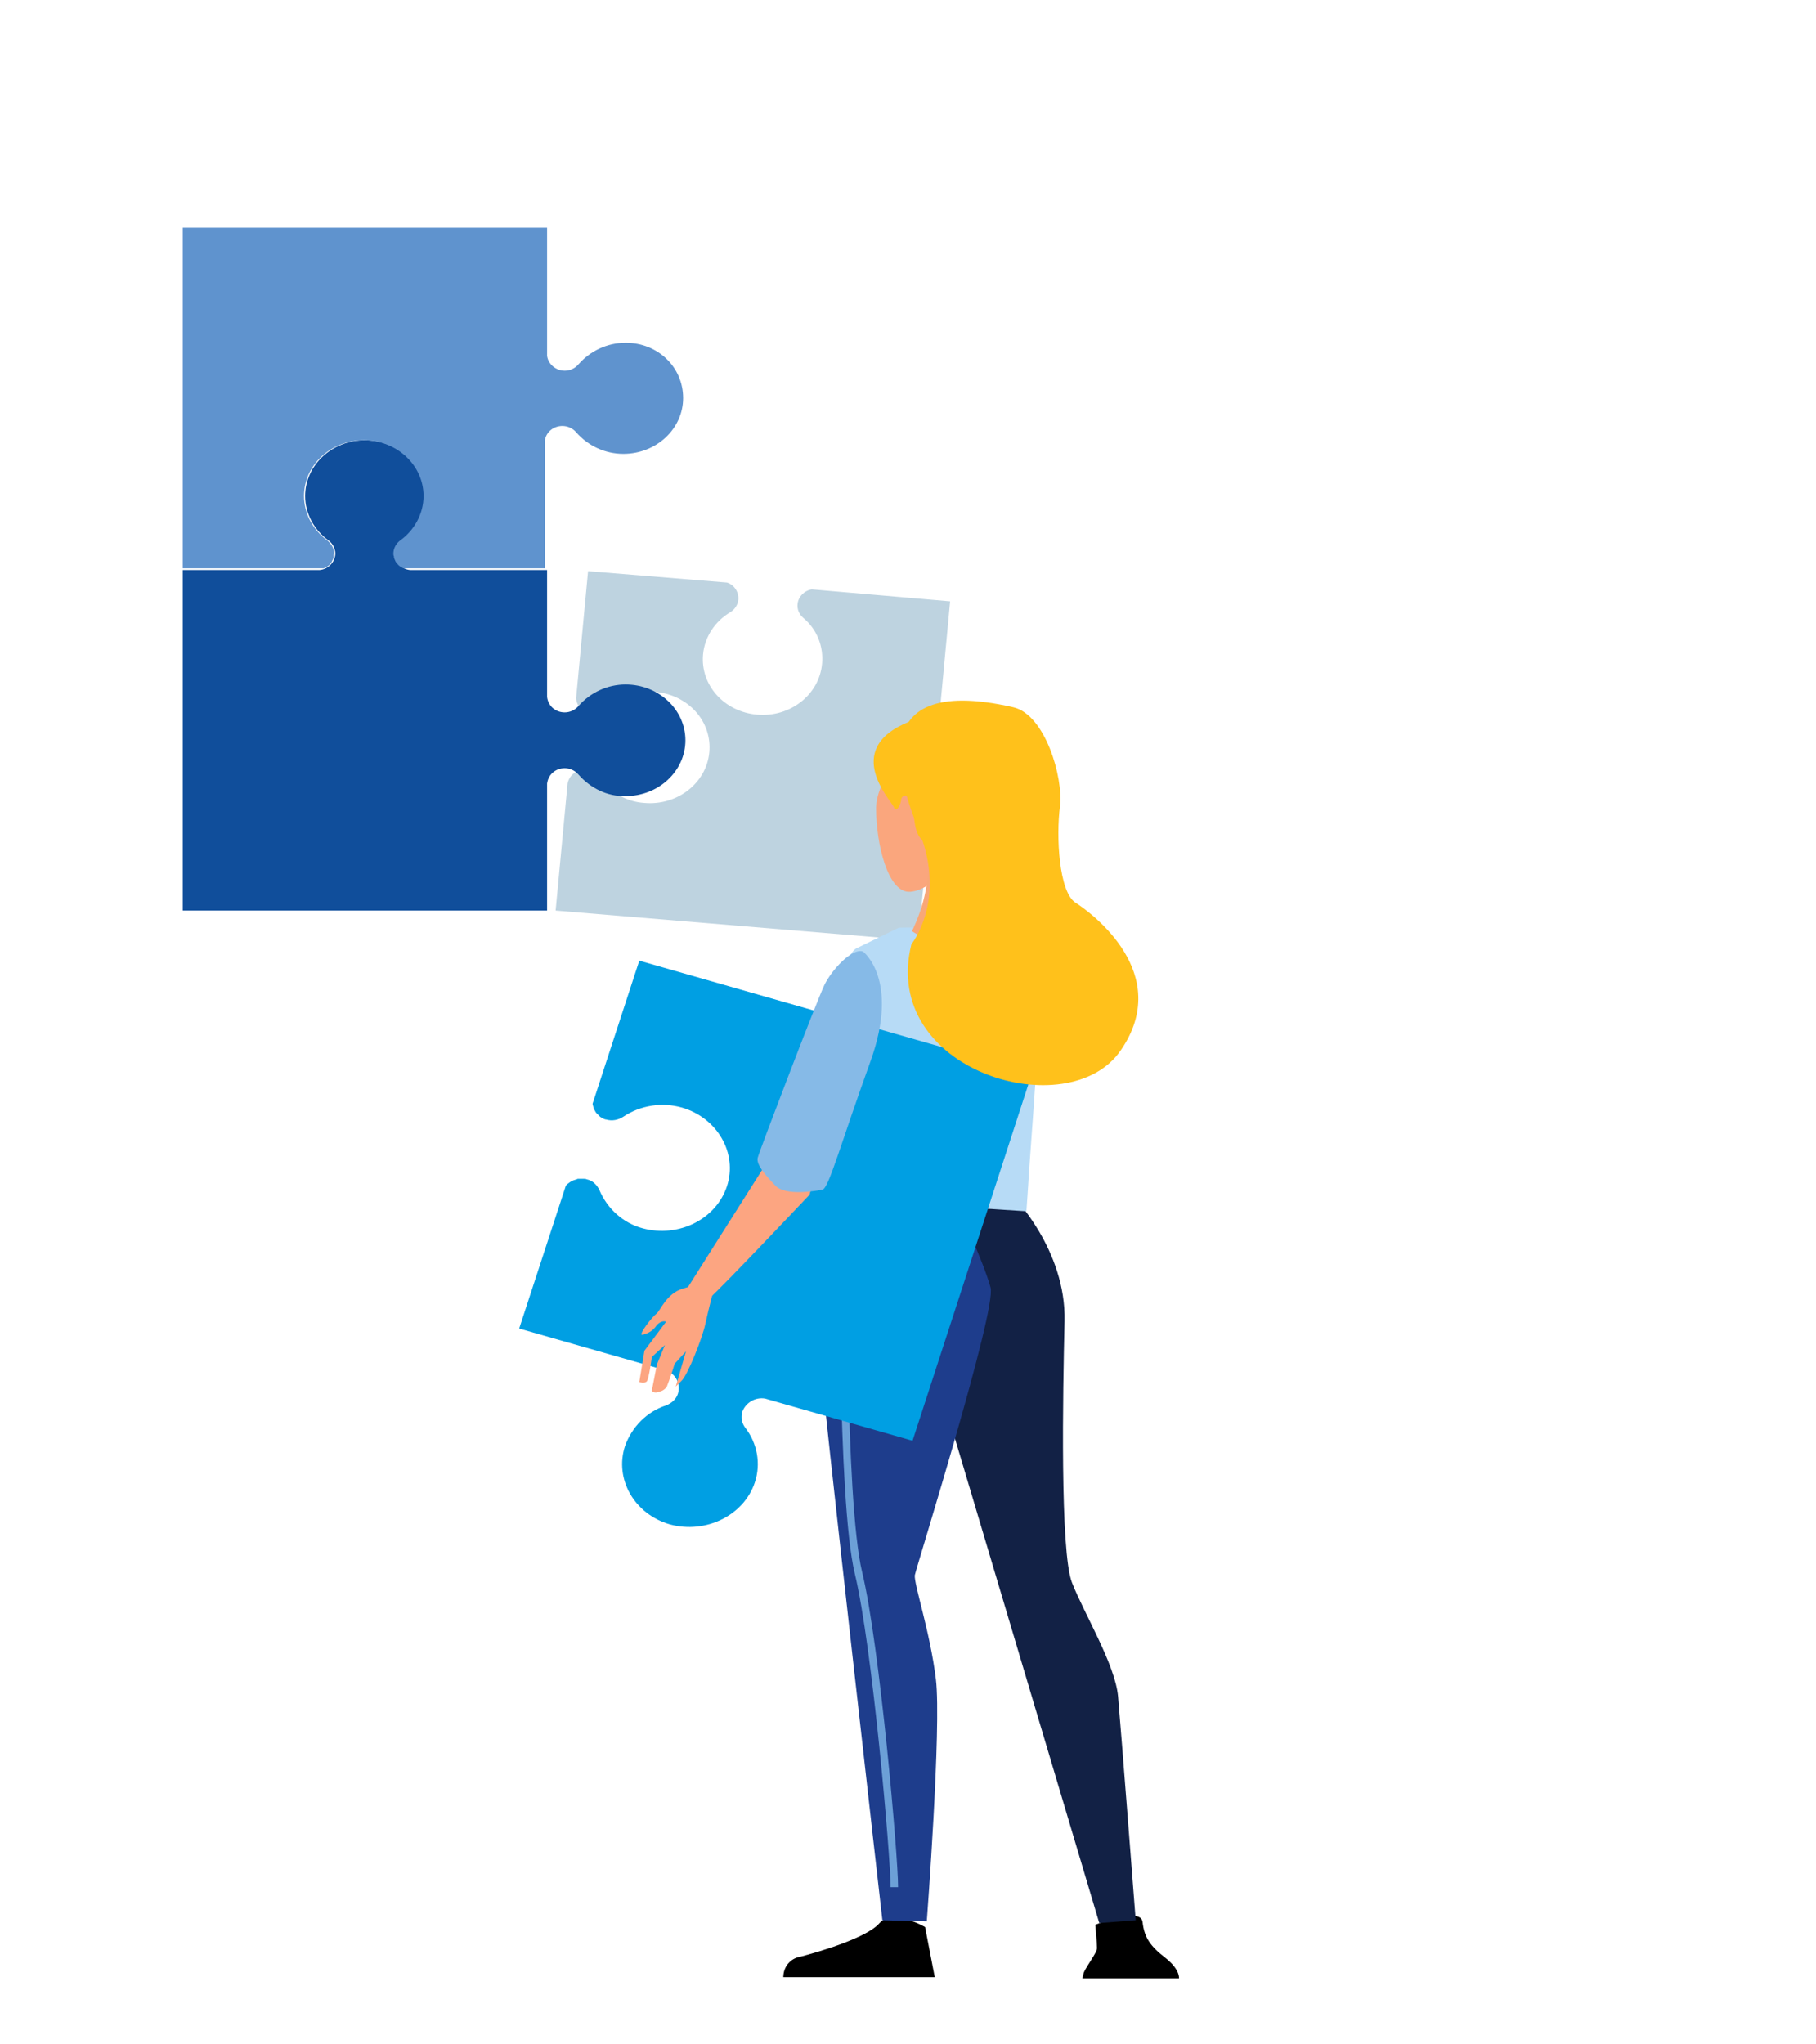
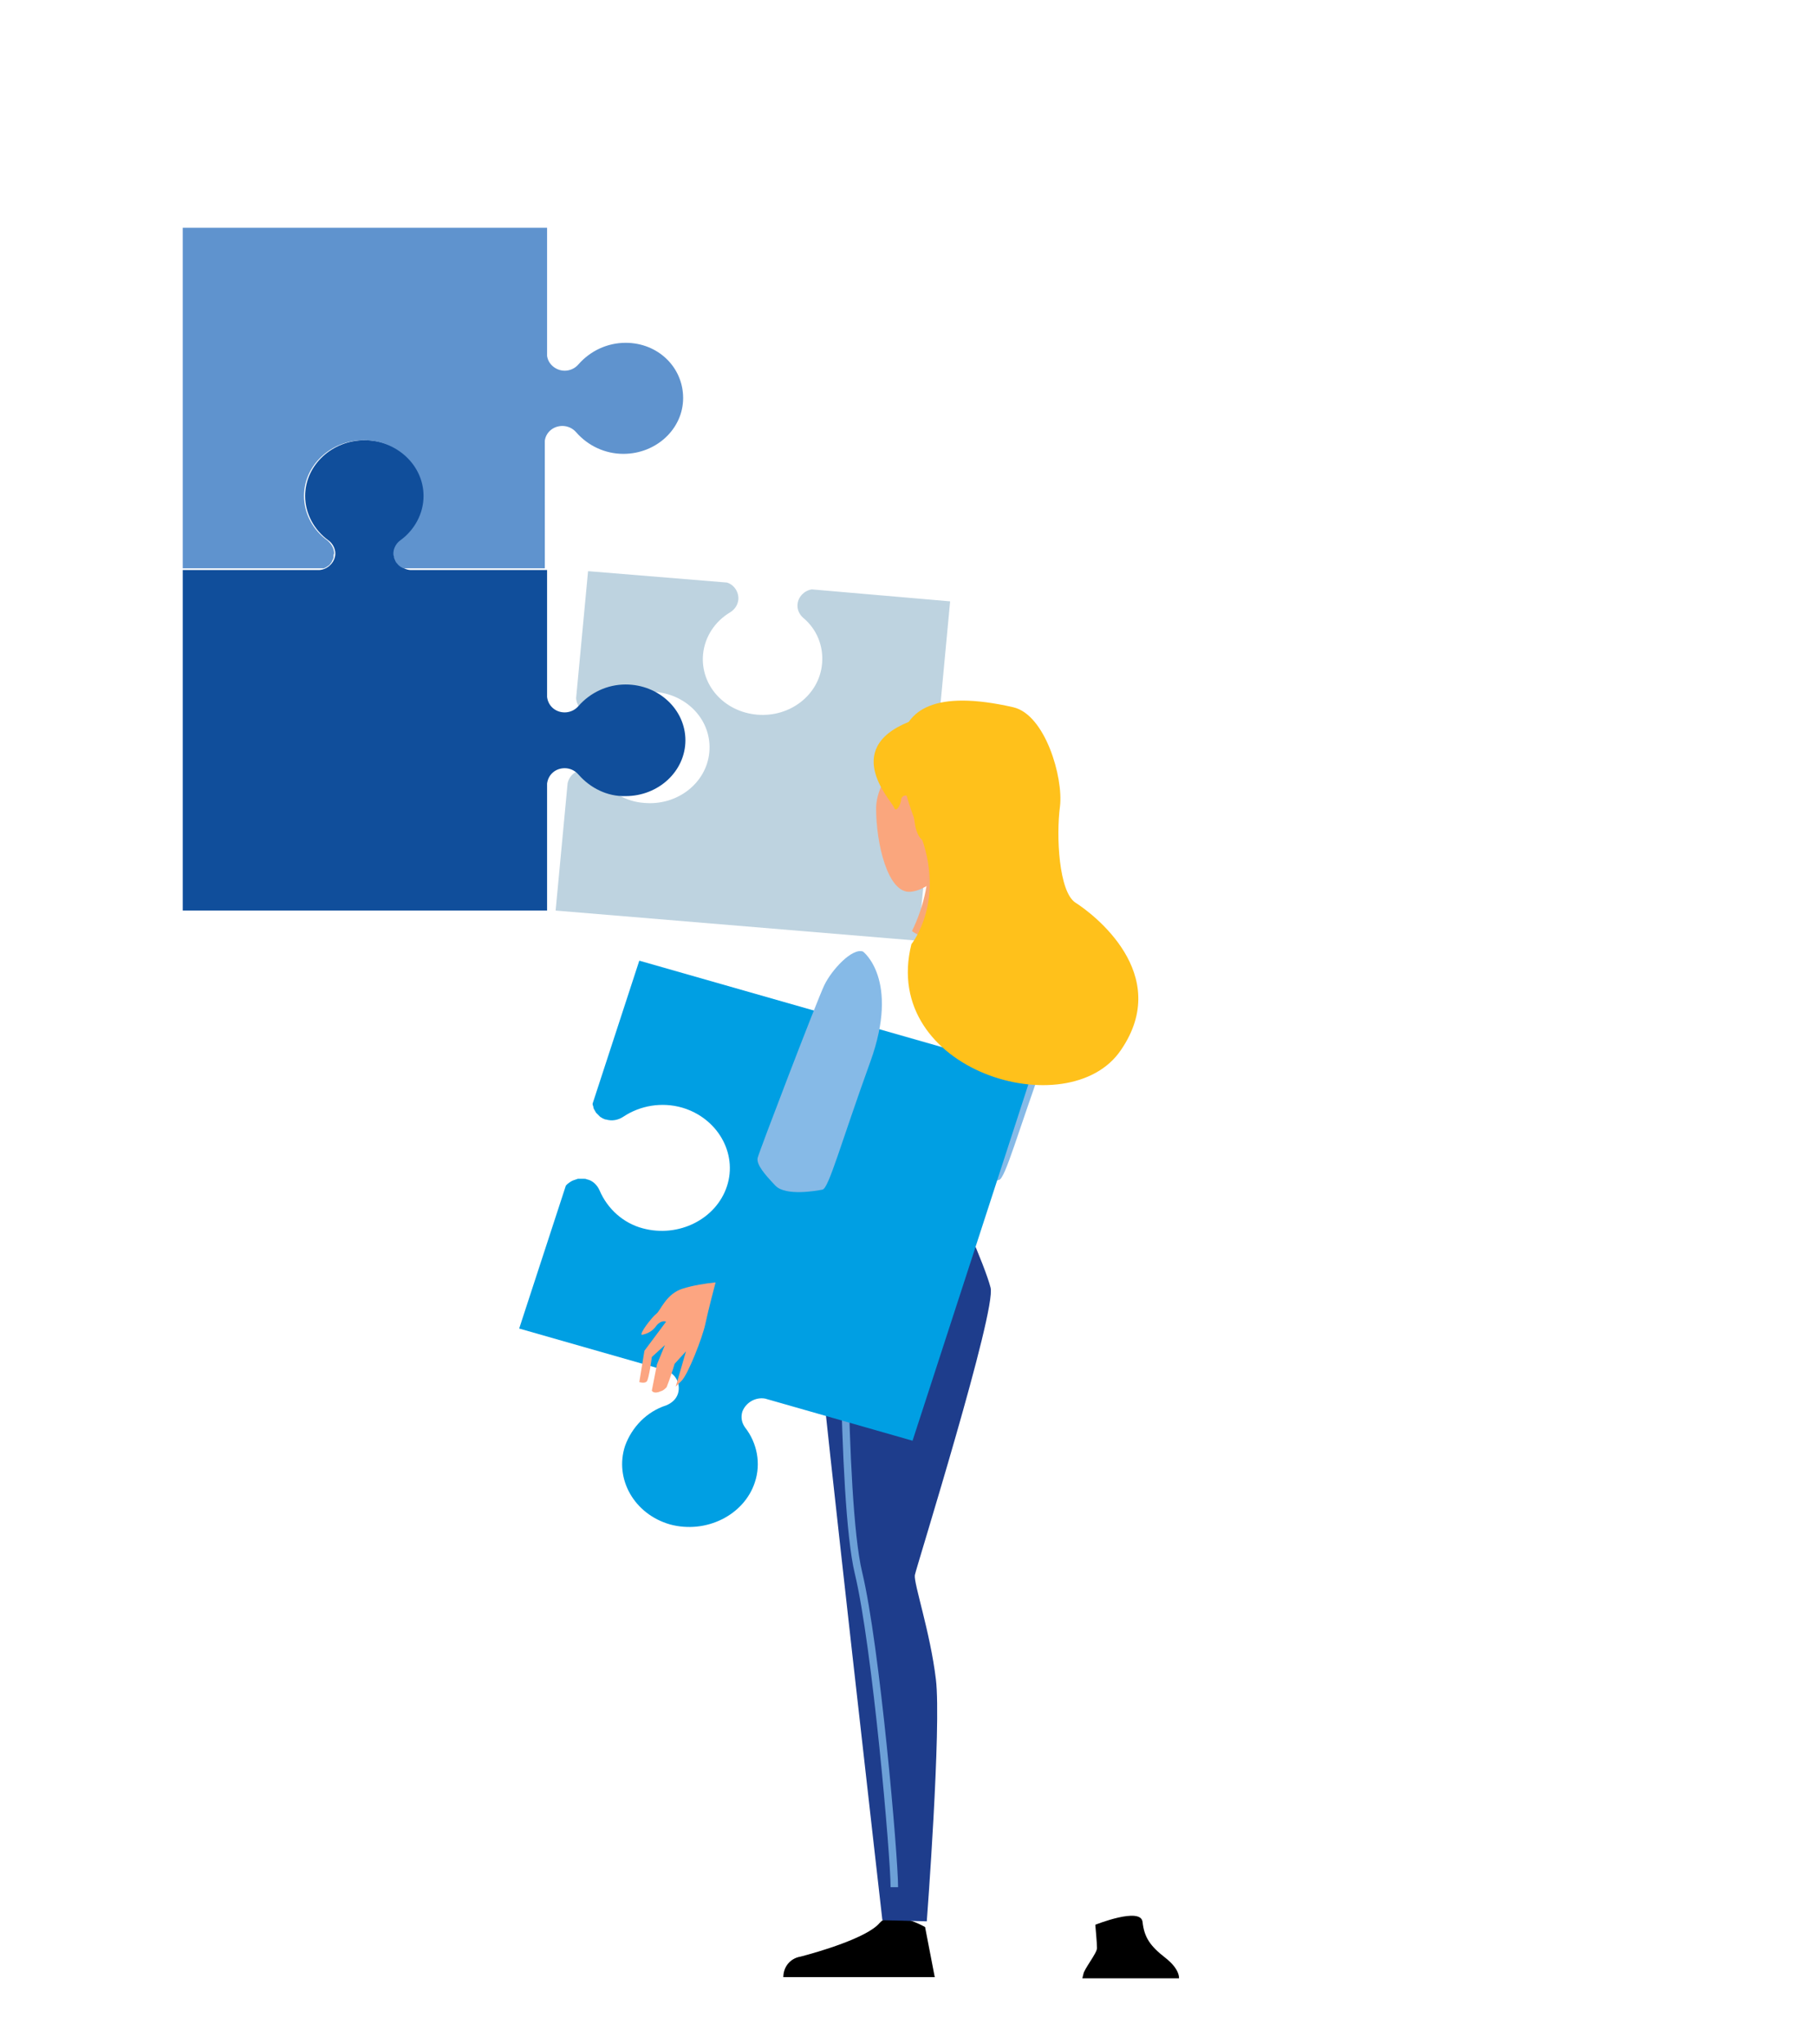
<svg xmlns="http://www.w3.org/2000/svg" xmlns:xlink="http://www.w3.org/1999/xlink" version="1.1" id="Ebene_1" x="0px" y="0px" viewBox="0 0 319 359" style="enable-background:new 0 0 319 359;" xml:space="preserve">
  <style type="text/css">
	.st0{fill:#161615;}
	.st1{clip-path:url(#SVGID_00000036250819525753127860000014097368333490377622_);}
	.st2{fill:#BED3E0;}
	.st3{fill:#104E9B;}
	.st4{fill:#5F93CE;}
	.st5{fill:#FAA67D;}
	.st6{fill:#122145;}
	.st7{fill:#1E3D8C;}
	.st8{fill:none;stroke:#6CA0D7;stroke-width:1.317;stroke-miterlimit:10;}
	.st9{fill:#86BAE7;}
	.st10{fill:#B7DBF6;}
	.st11{fill:#F8A778;}
	.st12{fill:#E98053;}
	.st13{fill:#009FE3;}
	.st14{fill:#FCA581;}
	.st15{fill:#FFC11B;}
</style>
-   <path id="Pfad_2183" class="st0" d="M54,135.3h-3.4v3.2h3.8v1h-5v-8.9h4.8v1h-3.6v2.8H54L54,135.3z" />
  <g>
    <defs>
      <rect id="SVGID_1_" x="32.1" y="40" width="175.1" height="307.4" />
    </defs>
    <clipPath id="SVGID_00000070090737315371350190000012597641722653019546_">
      <use xlink:href="#SVGID_1_" style="overflow:visible;" />
    </clipPath>
    <g id="Gruppe_2079" style="clip-path:url(#SVGID_00000070090737315371350190000012597641722653019546_);">
      <path id="Pfad_2426" class="st2" d="M142.6,103.5c-1.3,0.2-2.4,1.3-2.5,2.6c-0.1,0.9,0.3,1.8,1,2.4c2.4,2,3.6,5,3.3,8.1    c-0.5,5.4-5.6,9.4-11.4,8.9s-10-5.2-9.5-10.6c0.3-3.1,2.1-5.8,4.8-7.4c0.8-0.5,1.3-1.3,1.4-2.2c0.1-1.3-0.7-2.6-2-3l-24.4-2    l-2.1,22.3c0.1,1.5,1.3,2.8,2.8,2.9c0.9,0.1,1.8-0.2,2.5-0.9c2.3-2.3,5.4-3.4,8.6-3.1c5.8,0.5,10,5.2,9.5,10.6    c-0.5,5.4-5.6,9.4-11.4,8.9c-3.2-0.2-6.1-1.9-7.9-4.5c-0.5-0.8-1.4-1.2-2.3-1.3c-1.5-0.2-3,0.8-3.3,2.4l-2.1,22.3l63.7,5.3    l5.6-59.6L142.6,103.5z" />
      <path id="Pfad_2427" class="st3" d="M96.1,159.9v-22.3l0,0c0.2-1.6,1.5-2.7,3.1-2.7c0.9,0,1.8,0.4,2.4,1.1    c2.1,2.4,5.1,3.9,8.3,3.8c5.8,0,10.5-4.4,10.5-9.8c0-5.4-4.7-9.8-10.5-9.8c-3.2,0-6.2,1.4-8.3,3.8c-0.6,0.7-1.5,1.1-2.4,1.1    c-1.6,0-2.9-1.1-3.1-2.7l0,0v-22.3h-24c-1.5-0.1-2.7-1.3-2.8-2.9c0-0.9,0.5-1.7,1.2-2.3c2.5-1.8,4.1-4.7,4.1-7.8    c0-5.4-4.7-9.8-10.5-9.8s-10.5,4.4-10.5,9.8c0,3.1,1.6,6,4.1,7.8c0.7,0.5,1.2,1.4,1.2,2.3c0,1.5-1.3,2.8-2.8,2.9h-24v59.8H96.1z" />
      <path id="Pfad_2428" class="st4" d="M109.9,60.2c-3.2,0-6.2,1.4-8.3,3.8c-0.6,0.7-1.5,1.1-2.4,1.1c-1.5,0-2.9-1.1-3.1-2.6V40h-64    v59.8h24.8c0.1-0.1,0.3-0.1,0.4-0.2c0,0,0,0,0,0c0.1-0.1,0.2-0.1,0.3-0.2c0,0,0,0,0,0c0.2-0.1,0.4-0.3,0.5-0.5    c0,0,0.1-0.1,0.1-0.1c0-0.1,0.1-0.1,0.1-0.2c0-0.1,0.1-0.2,0.1-0.2c0-0.1,0.1-0.1,0.1-0.2c0-0.1,0.1-0.2,0.1-0.3    c0-0.1,0-0.1,0-0.2c0-0.2,0-0.3,0.1-0.5c0-0.9-0.5-1.7-1.2-2.3c-2.5-1.8-4.1-4.7-4.1-7.8c0-5.4,4.7-9.8,10.5-9.8    s10.5,4.4,10.5,9.8c0,3.1-1.6,6-4.1,7.8c-0.7,0.5-1.2,1.4-1.2,2.3c0,0.2,0,0.3,0.1,0.5c0,0.1,0,0.1,0,0.2c0,0.1,0.1,0.2,0.1,0.3    c0,0.1,0.1,0.1,0.1,0.2c0,0.1,0.1,0.2,0.1,0.2c0,0.1,0.1,0.1,0.1,0.2c0,0,0.1,0.1,0.1,0.1c0.2,0.2,0.3,0.4,0.5,0.5c0,0,0,0,0,0    c0.1,0.1,0.2,0.2,0.3,0.2c0,0,0,0,0,0c0.1,0.1,0.3,0.1,0.4,0.2h24.8V77.4c0.2-1.5,1.5-2.6,3.1-2.6c0.9,0,1.8,0.4,2.4,1.1    c2.1,2.4,5.1,3.8,8.3,3.8c5.8,0,10.5-4.4,10.5-9.8S115.6,60.2,109.9,60.2" />
      <path id="Pfad_2429" class="st5" d="M167.6,150.9c0,0-3.7,5.4-7.7,5.7s-6-8.6-6-14.6s7-11.7,7.7-13.4c0.7-1.7,7.7,4,7.7,9.1    S167.6,149.5,167.6,150.9" />
      <path id="Pfad_2430" d="M192.4,338c0,0,0.3,3.2,0.3,4.1s-2.3,3.7-2.4,4.6l-0.2,0.8h17c0,0,0.3-1.6-2.4-3.7s-3.7-3.6-4-6.3    C200.4,334.8,192.4,338,192.4,338" />
      <path id="Pfad_2431" d="M162.5,338.4l1.7,8.8h-26.6c0-1.8,1.2-3.3,3-3.6c3.1-0.8,11.7-3.3,13.9-5.9    C156.8,335.1,162.5,338.4,162.5,338.4" />
-       <path id="Pfad_2432" class="st6" d="M193.1,337.7L167,250.1L163,212v-2.2l14.9,0.2c0,0,9.4,9.5,9.1,22s-0.8,40.5,1.3,45.9    s7.6,14.4,8.1,20c0.5,5.6,3.1,39.3,3.1,39.3L193.1,337.7z" />
      <path id="Pfad_2433" class="st7" d="M147.4,210.3c0,0-5.2,8.3-3.9,22.9s11.5,104,11.5,104l7.8,0.2c0,0,2.6-34.2,1.6-42.5    s-3.9-16.8-3.7-18.3c0.3-1.5,14.4-46.6,13.3-50.5c-1-3.9-6.3-15.9-7-16.1C166.2,209.8,147.4,210.3,147.4,210.3" />
      <path id="Pfad_2434" class="st8" d="M148.2,215.2c0,0-0.5,48.1,2.6,61c3.1,12.9,6.3,49.8,6.3,55.2" />
      <path id="Pfad_2435" class="st9" d="M182.6,165.4c0,0,6.5,4.9,1.3,19.3c-5.2,14.4-7.3,22.2-8.4,22.5s-6.5,1.2-8.4-0.7    s-3.4-3.7-3.1-4.9c0.3-1.2,6.1-32.3,6.8-35.1C172.2,160.5,180.8,164.7,182.6,165.4" />
-       <path id="Pfad_2436" class="st10" d="M150.3,166.6l7.6-3.7l14.1-0.2c0,0,7.3,1,10.4,7.3c1.1,2.2-1.6,33.9-1.8,38.3l-0.3,4.4    l-34.4-2.2C145.8,210.6,145,170.5,150.3,166.6" />
      <path id="Pfad_2437" class="st11" d="M173.7,149.8l-1,13.2c0,0,0.5,1.8-3.9,2.2c-6,0.5-8.6-1.7-8.6-1.7c2.2-4.5,3.2-9.4,2.9-14.4    C162.5,140.7,173.7,149.8,173.7,149.8" />
      <path id="Pfad_2438" class="st12" d="M137,200.5l-16.2,25.6c0,0,1,4.4,3.7,2s17.7-18.3,17.7-18.3S146.9,194.9,137,200.5" />
      <path id="Pfad_2439" class="st13" d="M132.6,260.3c1.1-3.3,0.4-6.9-1.7-9.6c-0.6-0.8-0.8-1.8-0.5-2.8c0.6-1.6,2.3-2.6,4-2.3    l25.9,7.4l21-64.6l-69-19.7l-8.2,25.1c0,0.2,0,0.3,0.1,0.4c0,0,0,0,0,0.1c0,0.1,0.1,0.3,0.1,0.4c0,0,0,0,0,0    c0.1,0.2,0.3,0.5,0.4,0.7c0,0,0.1,0.1,0.1,0.1c0.1,0.1,0.1,0.1,0.2,0.2c0.1,0.1,0.1,0.1,0.2,0.2c0.1,0.1,0.1,0.1,0.2,0.2    c0.1,0.1,0.2,0.1,0.3,0.2c0.1,0,0.1,0.1,0.2,0.1c0.2,0.1,0.4,0.2,0.6,0.2c1,0.3,2.1,0.1,3-0.5c3-2,6.8-2.6,10.3-1.6    c6.2,1.8,9.8,8,7.9,13.8s-8.5,9.1-14.8,7.4c-3.4-0.9-6.2-3.4-7.6-6.7c-0.4-0.9-1.2-1.7-2.2-1.9c-0.2-0.1-0.4-0.1-0.6-0.1    c-0.1,0-0.1,0-0.2,0c-0.1,0-0.3,0-0.4,0c-0.1,0-0.2,0-0.3,0c-0.1,0-0.2,0-0.3,0.1c-0.1,0-0.2,0-0.3,0.1c0,0-0.1,0-0.1,0    c-0.3,0.1-0.5,0.2-0.8,0.4c0,0,0,0,0,0c-0.1,0.1-0.3,0.2-0.4,0.3c0,0,0,0,0,0c-0.1,0.1-0.2,0.2-0.3,0.3l-8.2,25.1l25.9,7.4    c1.6,0.6,2.5,2.3,2,4c-0.3,1-1.1,1.7-2.1,2.1c-3.4,1.1-6,3.8-7.2,7.1c-1.9,5.8,1.6,12,7.9,13.8C124,269.4,130.7,266.1,132.6,260.3    " />
-       <path id="Pfad_2440" class="st14" d="M137,200.5l-16.2,25.6c0,0,1,4.4,3.7,2s17.7-18.3,17.7-18.3S146.9,194.9,137,200.5" />
      <path id="Pfad_2441" class="st14" d="M125.7,225.2c0,0-1.3,4.9-1.8,7.3s-3.1,9-4.2,10l-1,1l1.8-6.2l-2,2.2    c-0.4,1.4-0.9,2.8-1.4,4.1c-0.3,0.3-0.6,0.6-1,0.7c-1.3,0.6-1.6-0.1-1.6-0.1l0.9-4.6l1.4-3.4l-2.3,2.1c0,0-0.5,3.9-0.9,4.3    s-1.3,0.1-1.3,0.1l0.9-5.5l3.8-5.1c0,0-0.8-0.4-1.7,0.7c-0.6,0.9-1.5,1.4-2.5,1.6c-0.7,0,1.8-3.2,2.5-3.7c0.7-0.5,1.7-3.5,4.6-4.4    C121.8,225.7,123.8,225.4,125.7,225.2" />
      <path id="Pfad_2442" class="st9" d="M151.6,167.1c0,0,6.5,4.9,1.3,19.3s-7.3,22.2-8.4,22.5c-1,0.2-6.5,1.2-8.3-0.7    s-3.4-3.7-3.1-4.9s10.4-27.6,11.7-30.3C146.1,170.3,149.7,166.4,151.6,167.1" />
      <path id="Pfad_2443" class="st15" d="M160.9,126.3c4.6-0.8,9.3,0.4,13,3.3c3.8,2.9,6,7.9,4,12.1c-2,4.2-6.5,9.7-8.7,9.7    s-7.1-3.3-7.8-4.6c-0.7-1.3-0.7-2.2-1.1-5.1s-2-2-2-1.3s-0.9,2.6-1.3,1.3C156.4,140.4,147.3,130.9,160.9,126.3" />
      <path id="Pfad_2444" class="st15" d="M160.1,165.8c0,0,6.2-7.6,1.4-19.7c-2.6-6.7-11.5-28.3,16.5-21.9c5.6,1.3,8.8,12.3,8.2,17.4    c-0.7,5.2-0.2,15,2.7,16.9c3,1.9,17.2,12.5,8,25.9C187.8,197.9,154.5,188.1,160.1,165.8" />
    </g>
  </g>
</svg>